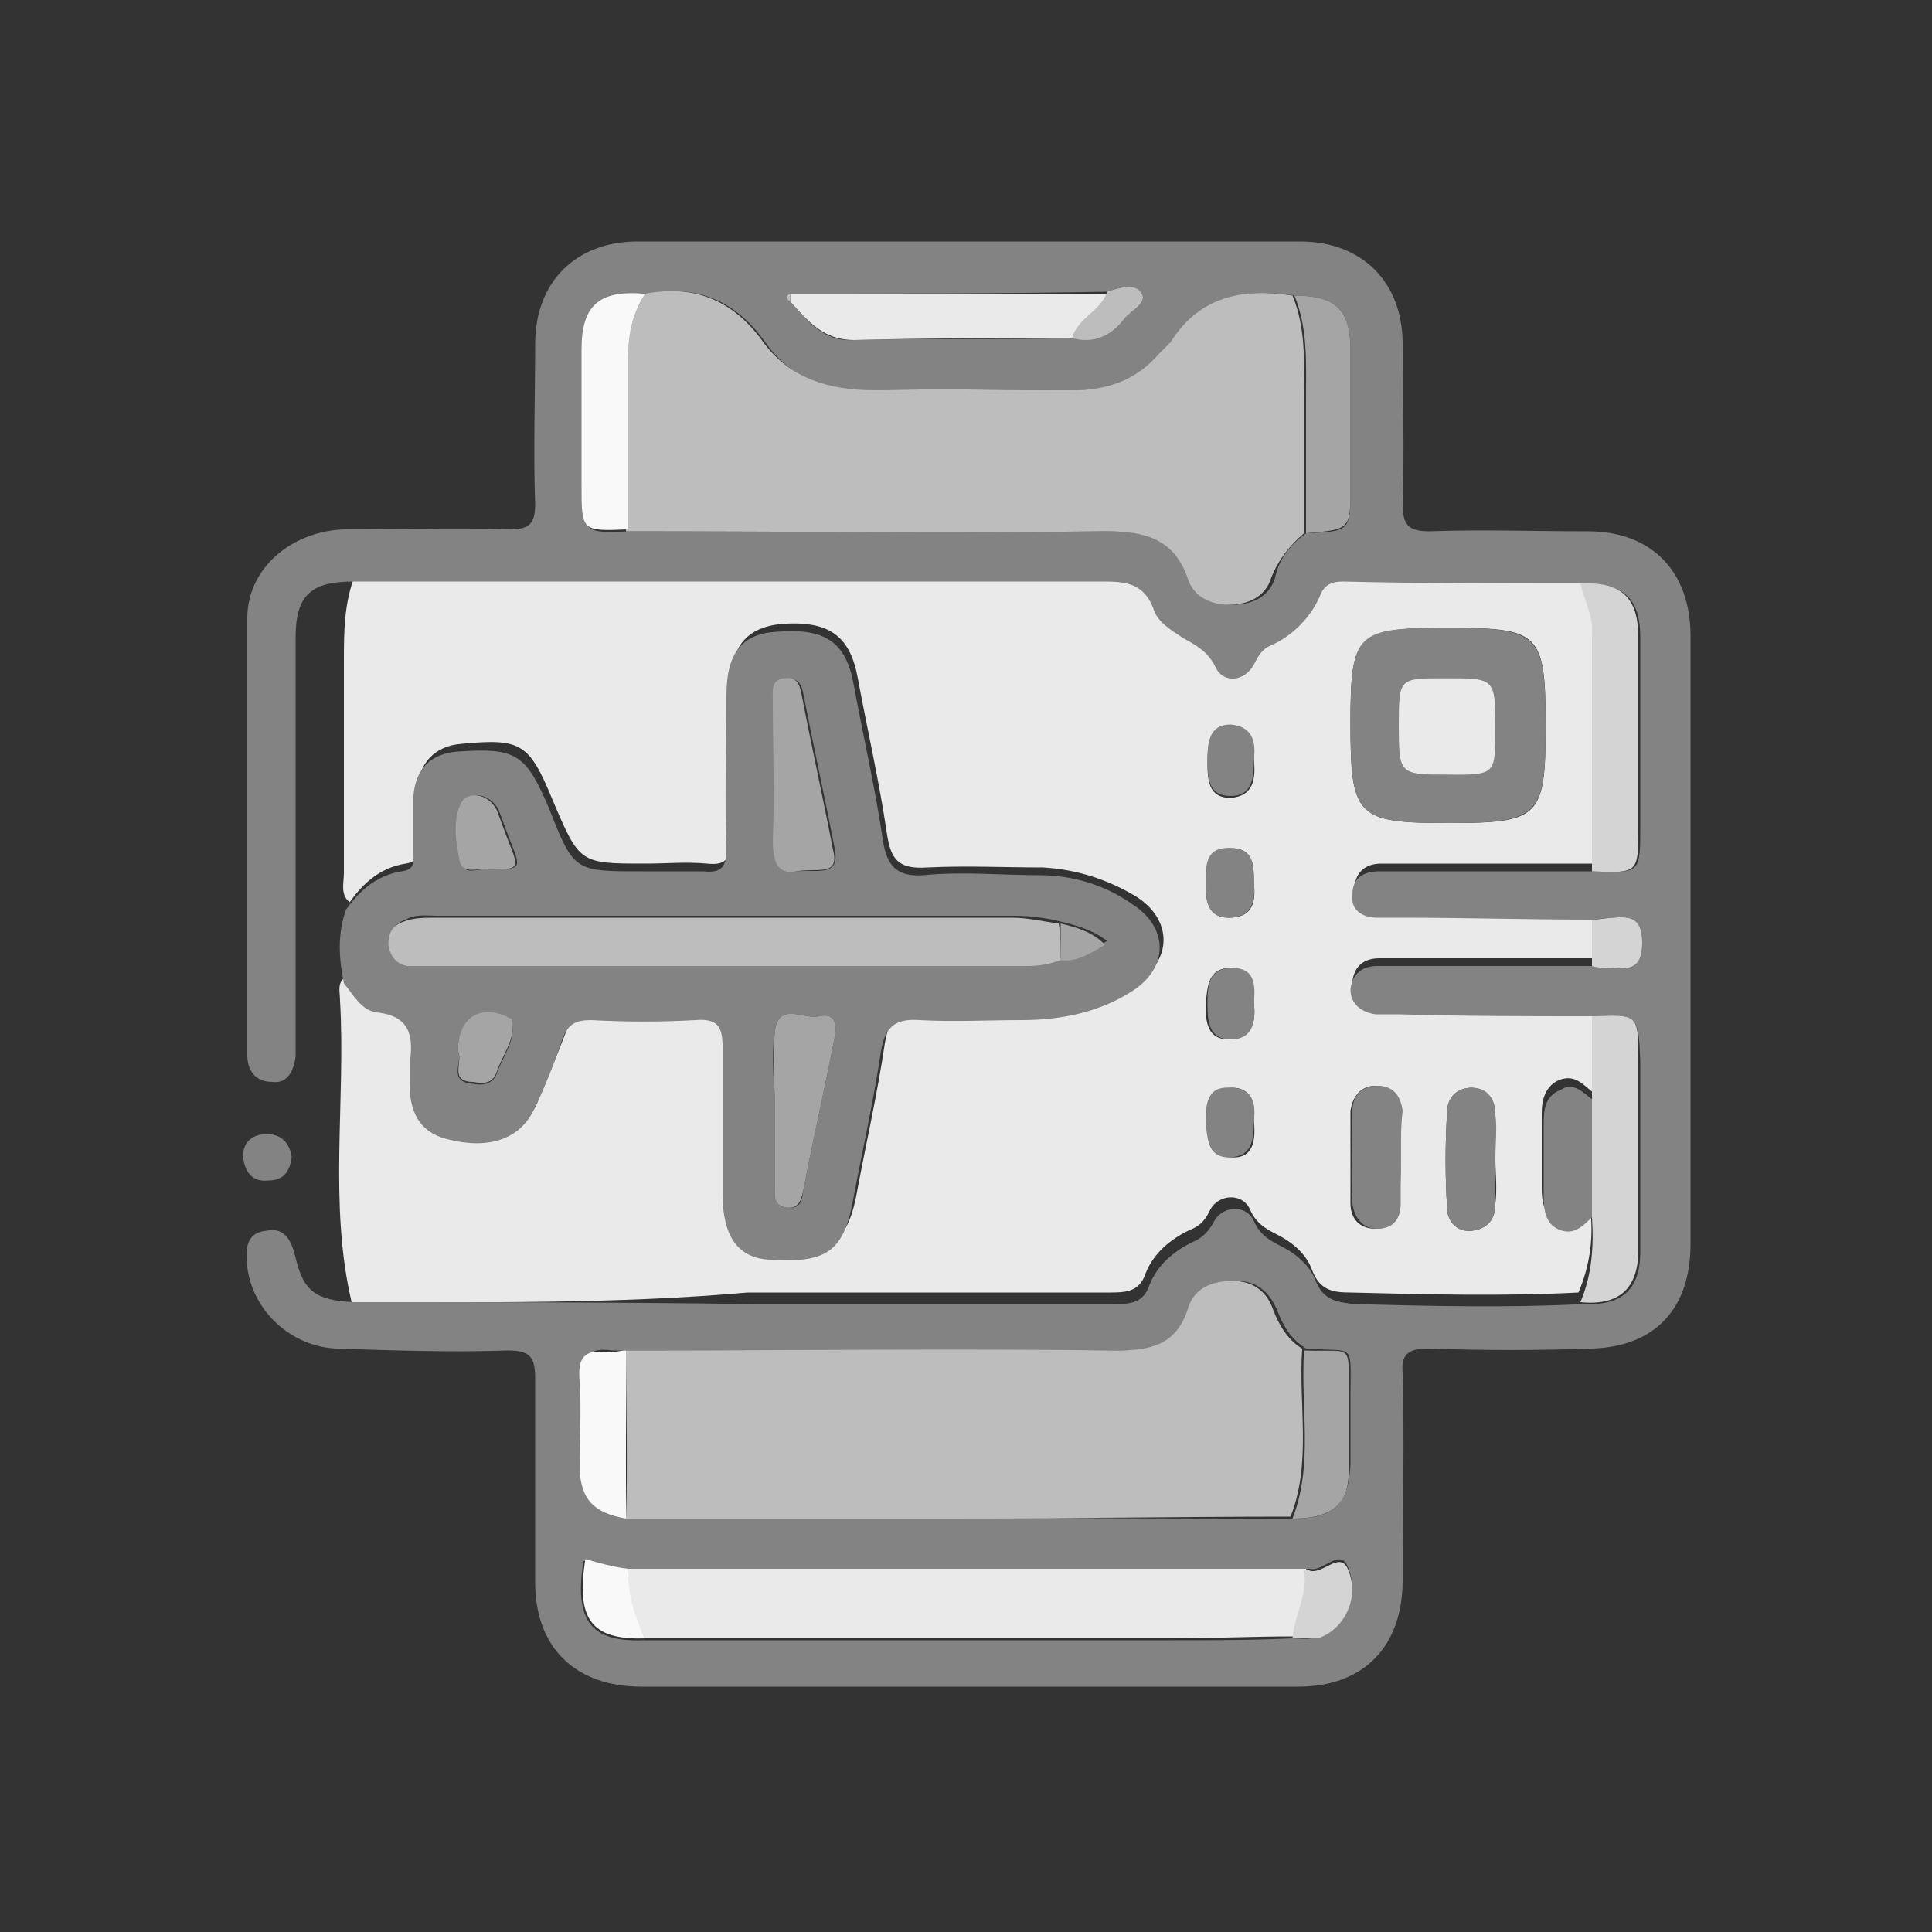
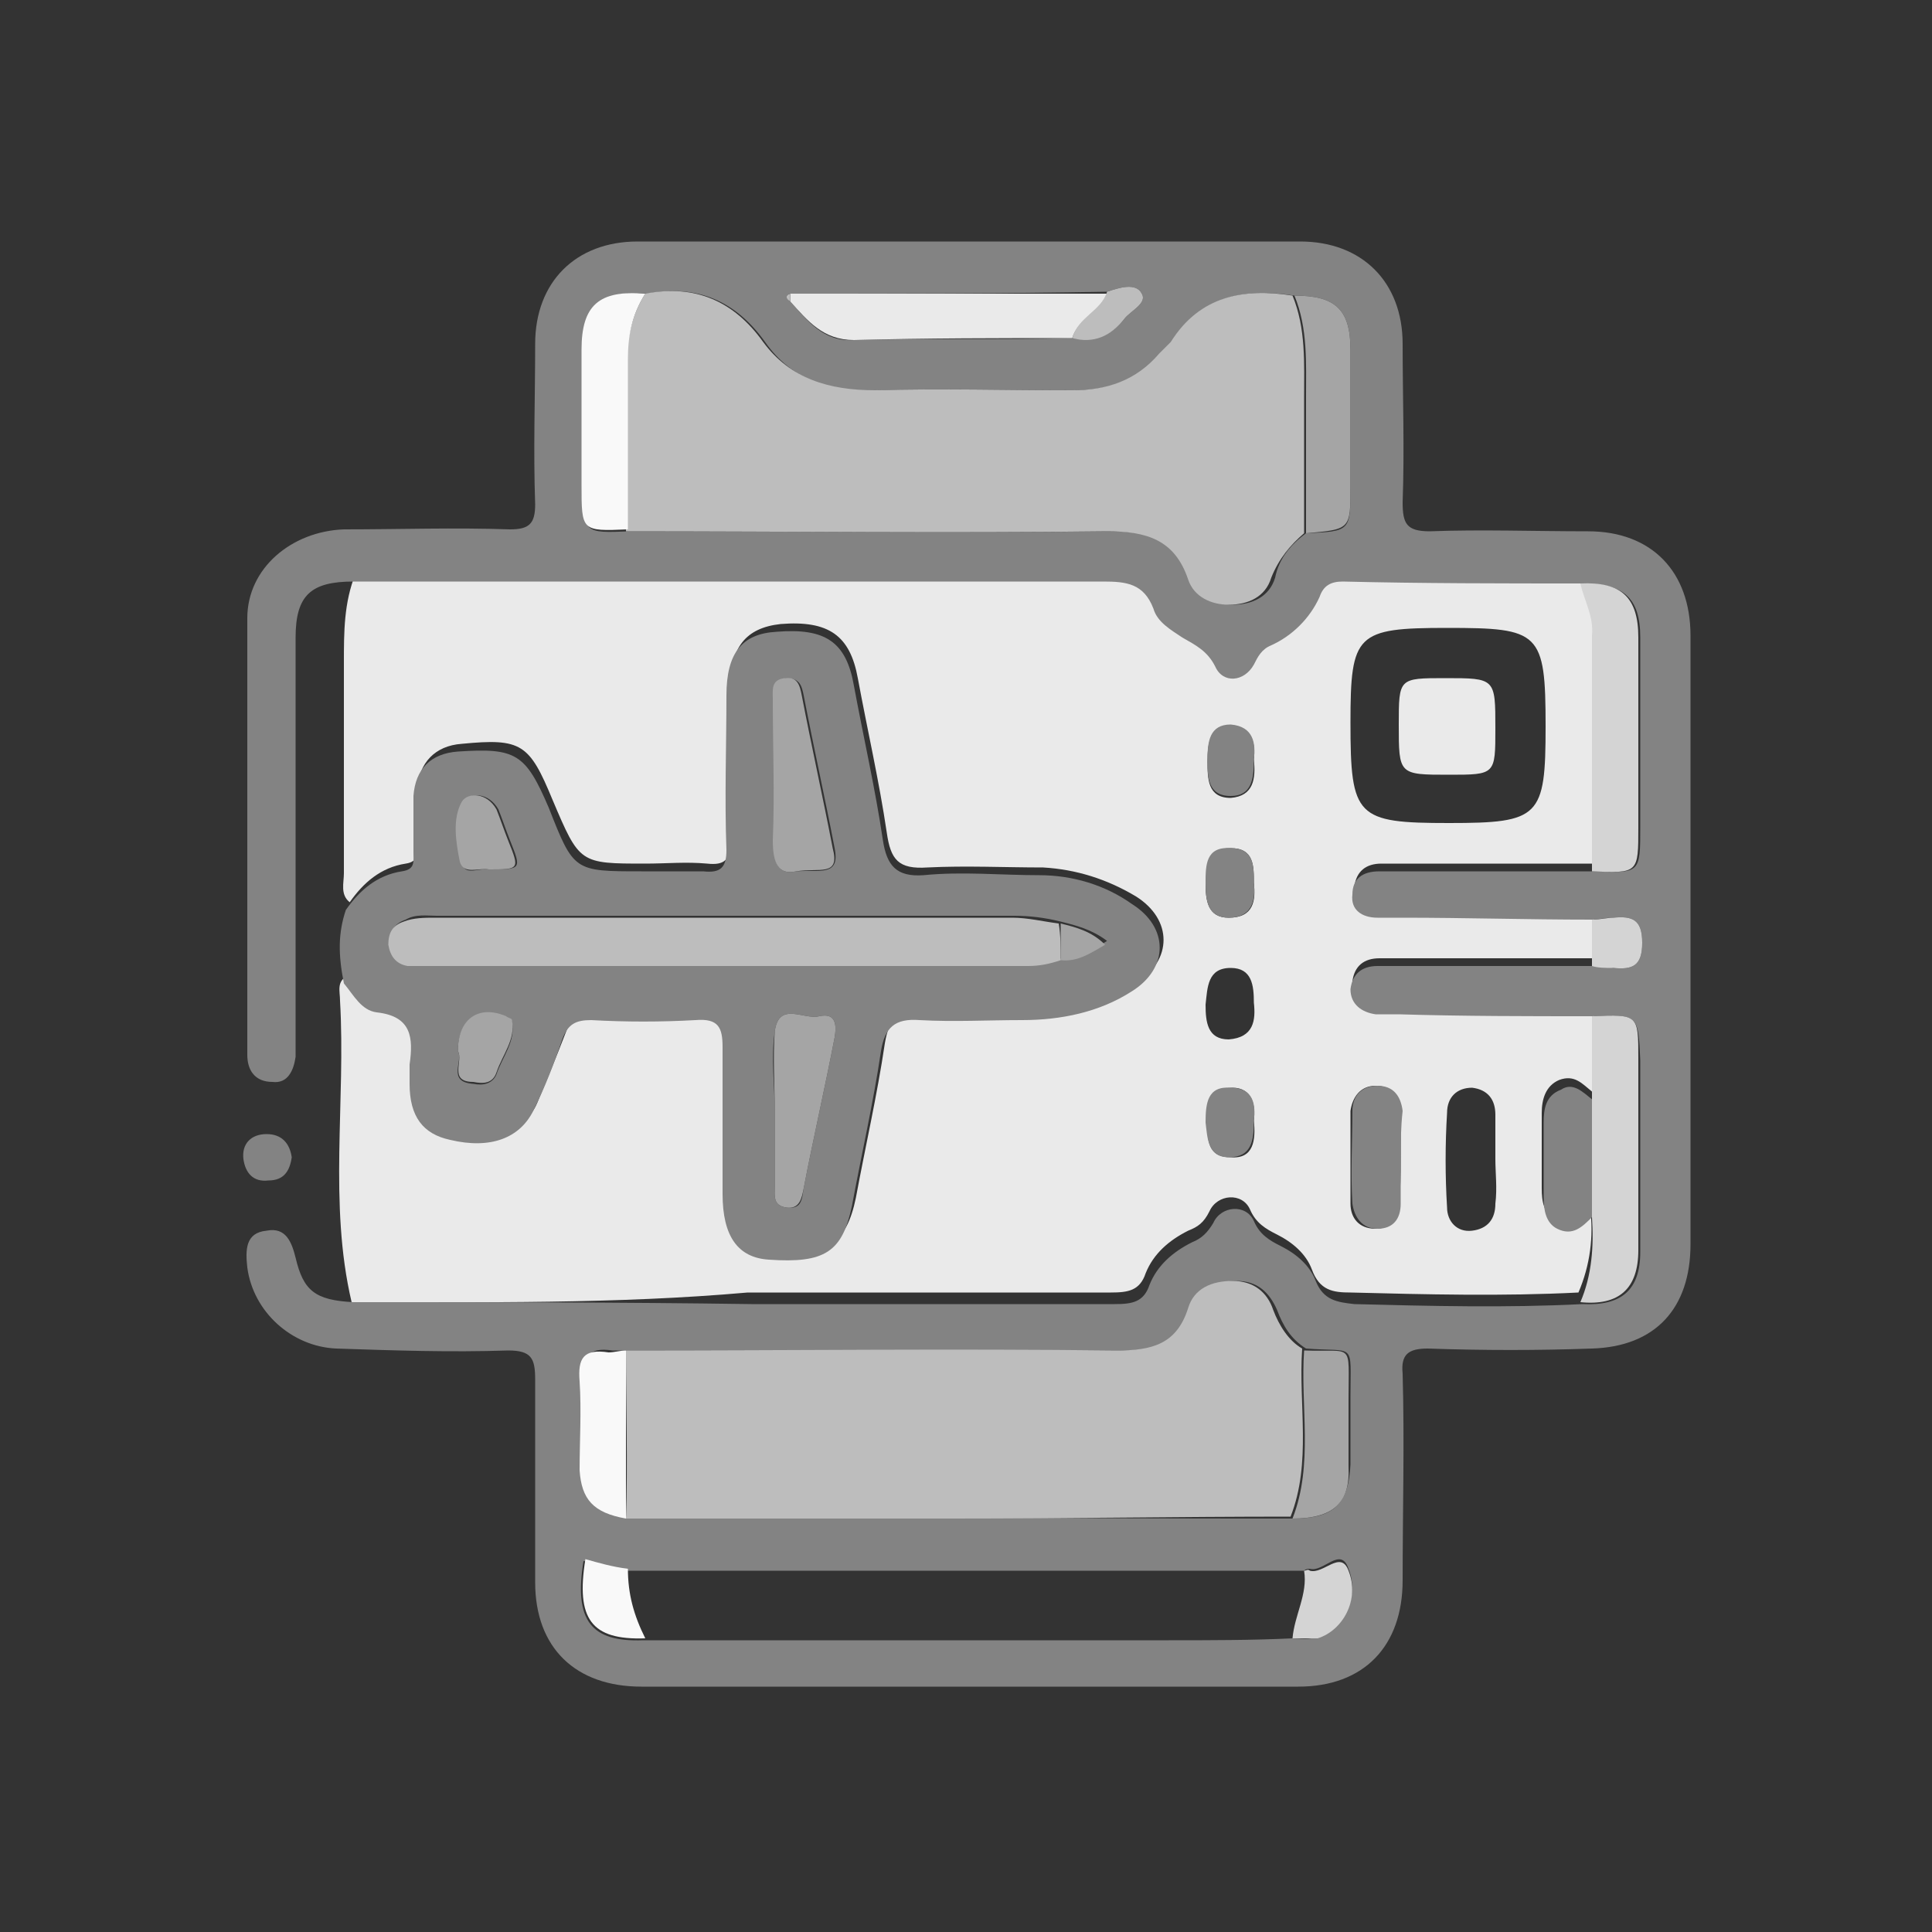
<svg xmlns="http://www.w3.org/2000/svg" version="1.1" id="Camada_1" x="0px" y="0px" viewBox="0 0 100 100" style="enable-background:new 0 0 100 100;" xml:space="preserve">
  <rect x="0" y="0" width="100" height="100" fill="#333333" stroke="none" />
  <style type="text/css">
	.st0{fill:#EDEDED;}
	.st1{fill:#D6D6D6;}
	.st2{fill:#D8D8D8;}
	.st3{fill:#BFBFBF;}
	.st4{fill:#A7A7A7;}
	.st5{fill:#C0C0C0;}
	.st6{fill:#FFFFFF;}
	.st7{fill:#838383;}
	.st8{fill:#E7E7E7;}
	.st9{fill:#868686;}
	.st10{fill:#EBEBEB;}
	.st11{fill:#D0D0D0;}
	.st12{fill:#D4D4D4;}
	.st13{fill:#BCBCBC;}
	.st14{fill:#EAEAEA;}
	.st15{fill:#BDBDBD;}
	.st16{fill:#F9F9F9;}
	.st17{fill:#A5A5A5;}
	.st18{fill:#858585;}
	.st19{fill:#D5D5D5;}
	.st20{fill:#D7D7D7;}
	.st21{fill:#BEBEBE;}
	.st22{fill:#A6A6A6;}
	.st23{fill:#D3D3D3;}
	.st24{fill:#FCFCFC;}
	.st25{fill:#888888;}
	.st26{fill:#FDFDFD;}
	.st27{fill:#898989;}
</style>
  <g>
    <path class="st14" d="M18.2,67.4c-1.2-5.1-0.3-10.4-0.6-15.6c0-0.5-0.2-1,0.4-1.3c0.5,0.6,0.9,1.4,1.7,1.5c1.7,0.3,1.8,1.4,1.7,2.7   c0,0.3,0,0.7,0,1c0,1.6,0.7,2.6,2.1,2.9c2.1,0.4,3.7-0.1,4.3-1.5c0.5-1.2,1-2.4,1.5-3.7c0.3-0.8,0.7-1,1.5-1c1.8,0.1,3.6,0.1,5.4,0   c1.1-0.1,1.4,0.4,1.4,1.4c-0.1,2.5,0,5.1,0,7.6c0,2.2,0.8,3.2,2.4,3.4c2.8,0.2,3.8-0.4,4.3-2.8c0.5-2.7,1.1-5.3,1.5-8   c0.2-1.2,0.6-1.7,2-1.6c1.7,0.1,3.5,0.1,5.3,0c2,0,4-0.4,5.7-1.5c1.9-1.2,1.9-3.3,0-4.5c-1.5-0.9-3.1-1.4-4.8-1.5c-2,0-4-0.1-6,0   c-1.5,0.1-1.9-0.4-2.1-1.8c-0.4-2.7-1-5.3-1.5-8c-0.4-2.2-1.5-3-4-2.8c-1.8,0.2-2.6,1.2-2.6,3.3c0,2.7,0,5.4,0,8   c0,0.9-0.3,1.2-1.2,1.1c-1.1-0.1-2.1,0-3.2,0c-3.4,0-3.4,0-4.8-3.3c-1.2-2.9-1.6-3.2-4.7-2.9c-1.4,0.1-2.2,1-2.3,2.3   c-0.1,1,0,1.9,0,2.9c0,0.4,0.1,0.9-0.6,1c-1.3,0.2-2.2,1-2.9,2c-0.5-0.4-0.3-1-0.3-1.5c0-3.6,0-7.3,0-10.9c0-1.6,0-3.1,0.6-4.6   c12.9,0,25.9,0,38.8,0c1.2,0,2.1,0.1,2.6,1.4c0.2,0.7,0.9,1.1,1.5,1.5c0.7,0.4,1.3,0.7,1.7,1.5c0.4,0.8,1.5,0.7,2-0.1   c0.2-0.4,0.4-0.8,0.9-1c1.2-0.5,2-1.3,2.5-2.5c0.3-0.6,0.6-0.8,1.2-0.8c4.1,0,8.3,0.1,12.4,0.1c0.2,0.9,0.6,1.7,0.6,2.7   c0,4.1,0,8.1,0,12.2c-2.1,0-4.2,0-6.3,0c-1.6,0-3.2,0-4.8,0c-0.8,0-1.3,0.4-1.4,1.2c0,0.8,0.5,1.2,1.3,1.2c0.4,0,0.9,0,1.3,0   c3.3,0,6.5,0.1,9.8,0.1c0,0.8,0,1.6,0,2.4c-1.8,0-3.6,0-5.4,0c-1.9,0-3.8,0-5.7,0c-0.8,0-1.3,0.4-1.4,1.2c-0.1,0.8,0.5,1.2,1.3,1.3   c0.4,0.1,0.8,0,1.2,0c3.3,0,6.7,0,10,0.1c0,1.4,0,2.9-0.1,4.3c-0.5-0.4-0.9-0.9-1.7-0.6c-0.7,0.3-0.9,1-0.9,1.7c0,1.3,0,2.6,0,3.9   c0,0.7,0.1,1.3,0.7,1.6c0.8,0.4,1.3-0.1,1.8-0.6c0.2,1.5,0,3-0.6,4.4c-3.9,0.2-7.9,0.1-11.8,0c-0.9,0-1.6-0.1-2-1.2   c-0.3-0.8-1-1.4-1.8-1.8c-0.6-0.3-1.1-0.6-1.4-1.3c-0.4-0.9-1.7-0.8-2.1,0.1c-0.3,0.6-0.6,0.8-1.1,1c-1,0.5-1.8,1.2-2.2,2.2   c-0.3,0.9-0.9,1-1.8,1c-6.3,0-12.5,0-18.8,0C31.9,67.5,25,67.4,18.2,67.4z M69.9,37.4c0,4.9,0.3,5.2,5.1,5.2c4.7,0,5-0.3,5-5   c0-4.9-0.3-5.1-5.1-5.1C70.2,32.5,69.9,32.8,69.9,37.4z M72.5,60c0-0.8,0-1.7,0-2.5c0-0.8-0.5-1.3-1.3-1.3c-0.8,0-1.2,0.6-1.3,1.3   c0,1.6,0,3.2,0,4.8c0,0.7,0.4,1.3,1.3,1.3c0.8,0,1.2-0.6,1.2-1.3C72.5,61.6,72.5,60.8,72.5,60z M77.4,60c0-0.8,0-1.6,0-2.3   c0-0.8-0.4-1.3-1.2-1.4c-0.8,0-1.3,0.5-1.3,1.3c-0.1,1.6-0.1,3.3,0,4.9c0,0.7,0.5,1.3,1.3,1.2c0.8-0.1,1.2-0.6,1.2-1.4   C77.5,61.5,77.4,60.7,77.4,60z M64.9,45.7c0-0.9,0-1.8-1.2-1.8c-1.3,0-1.2,0.9-1.3,1.8c0,0.9,0.1,1.8,1.2,1.8   C64.9,47.5,65,46.6,64.9,45.7z M64.9,51.9c0-0.9-0.1-1.8-1.2-1.8c-1.2,0-1.2,1-1.3,1.9c0,0.9,0.1,1.8,1.2,1.8   C64.9,53.7,65,52.8,64.9,51.9z M64.9,39.3c0.1-0.8-0.1-1.7-1.2-1.7c-1.1,0-1.2,0.9-1.2,1.8c0,0.9,0,1.9,1.2,1.9   C64.9,41.2,65,40.3,64.9,39.3z M64.9,58c0.1-0.8-0.1-1.7-1.1-1.7c-1.2,0-1.3,0.9-1.3,1.8c0,0.9,0,1.8,1.2,1.8   C64.9,60,65,59,64.9,58z" />
    <path class="st7" d="M82.4,52.6c-3.3,0-6.7,0-10-0.1c-0.4,0-0.8,0-1.2,0c-0.7-0.1-1.3-0.5-1.3-1.3c0.1-0.8,0.6-1.2,1.4-1.2   c1.9,0,3.8,0,5.7,0c1.8,0,3.6,0,5.4,0c0.4,0,0.8,0,1.1,0.1c1,0.1,1.5-0.1,1.5-1.3c0-1.2-0.5-1.4-1.5-1.3c-0.4,0-0.8,0.1-1.1,0.1   c-3.3,0-6.5-0.1-9.8-0.1c-0.4,0-0.9,0-1.3,0c-0.8,0-1.4-0.4-1.3-1.2c0-0.8,0.5-1.2,1.4-1.2c1.6,0,3.2,0,4.8,0c2.1,0,4.2,0,6.3,0   c2.4,0.1,2.4,0.1,2.4-2.3c0-3.3,0-6.5,0-9.8c0-2.1-0.9-2.8-3-2.8c-4.1,0-8.3,0-12.4-0.1c-0.6,0-1,0.2-1.2,0.8   c-0.5,1.1-1.4,2-2.5,2.5c-0.5,0.2-0.7,0.6-0.9,1c-0.5,0.9-1.6,1-2,0.1c-0.4-0.8-1-1.1-1.7-1.5c-0.6-0.4-1.3-0.8-1.5-1.5   c-0.5-1.3-1.4-1.4-2.6-1.4c-12.9,0-25.9,0-38.8,0c-2.2,0-3,0.7-3,2.9c0,6.8,0,13.6,0,20.4c0,0.4,0,0.9,0,1.3   c-0.1,0.7-0.4,1.4-1.2,1.3c-0.9,0-1.3-0.6-1.3-1.4c0-7.5,0-15.1,0-22.6c0-2.6,2.3-4.5,5-4.6c2.9,0,5.7-0.1,8.6,0   c1,0,1.3-0.3,1.3-1.3c-0.1-2.8,0-5.5,0-8.3c0-3.2,2.1-5.3,5.3-5.3c11.4,0,22.9,0,34.3,0c3.2,0,5.3,2.1,5.3,5.3c0,2.7,0.1,5.5,0,8.2   c0,1.1,0.2,1.5,1.4,1.5c2.7-0.1,5.4,0,8.2,0c3.3,0,5.3,2.1,5.3,5.4c0,10.5,0,21,0,31.5c0,3.3-1.8,5.3-5.1,5.4   c-2.8,0.1-5.6,0.1-8.5,0c-1,0-1.4,0.3-1.3,1.3c0.1,3.6,0,7.1,0,10.7c0,3.4-2,5.5-5.4,5.5c-11.3,0-22.7,0-34,0c-3.4,0-5.5-2-5.5-5.4   c0-3.5,0-7,0-10.5c0-1.1-0.2-1.5-1.4-1.5c-3,0.1-5.9,0-8.9-0.1c-2.3-0.1-4.3-1.9-4.6-4.2c-0.1-0.9-0.1-1.8,1-1.9   c1-0.2,1.3,0.6,1.5,1.4c0.4,1.7,1,2.2,3,2.3c6.9,0,13.7,0,20.6,0.1c6.3,0,12.5,0,18.8,0c0.9,0,1.5-0.1,1.8-1c0.4-1,1.2-1.7,2.2-2.2   c0.5-0.2,0.8-0.5,1.1-1c0.4-0.9,1.7-1,2.1-0.1c0.3,0.7,0.8,1,1.4,1.3c0.8,0.4,1.5,1,1.8,1.8c0.4,1,1.1,1.1,2,1.2   c3.9,0.1,7.9,0.2,11.8,0c2,0.1,3-0.7,3-2.7c0-3.3,0-6.6,0-9.9C84.8,52.5,84.8,52.5,82.4,52.6z M40.9,15.2c-0.3,0.1-0.2,0.3,0,0.4   c0.9,1,1.7,2.1,3.3,2c3.8-0.1,7.5,0,11.3-0.1c1.1,0.2,2-0.1,2.7-1c0.3-0.4,1.2-0.8,0.9-1.3c-0.3-0.6-1.2-0.3-1.8-0.1   C51.8,15.2,46.4,15.2,40.9,15.2z M67.5,81.3c-11.7,0-23.4,0-35.1,0c-0.7-0.2-1.5-0.4-2.2-0.5c-0.5,3.1,0.4,4.2,3.1,4.1   c9.1,0,18.1,0,27.2,0c2.1,0,4.3,0,6.4-0.1c0.4,0,0.9,0.1,1.3-0.1c1.3-0.4,2.2-2,1.6-3.5c-0.4-1.2-1.3,0.2-2,0   C67.7,81.2,67.6,81.2,67.5,81.3z M66.9,78.6c2.1,0,2.9-0.7,3-2.8c0-1.2,0-2.3,0-3.5c0-2.9,0.3-2.3-2.3-2.5c-0.8-0.5-1.2-1.2-1.5-2   c-0.4-0.9-1-1.5-2.1-1.5c-1.1,0-2,0.4-2.3,1.4c-0.6,1.9-1.9,2.2-3.7,2.2c-8.5,0-16.9,0-25.4,0c-0.3,0-0.6,0-0.9,0   c-1.3-0.2-1.6,0.4-1.5,1.5c0.1,1.5,0,3.1,0,4.6c0,1.6,0.7,2.3,2.4,2.5c5.6,0,11.3,0,16.9,0C55.2,78.6,61.1,78.6,66.9,78.6z    M67.6,27.6c2.3-0.1,2.3-0.1,2.3-2.4c0-2.4,0-4.7,0-7.1c0-2.1-0.8-2.8-2.9-2.8c-2.6-0.4-4.8,0-6.3,2.4c-0.2,0.2-0.4,0.4-0.6,0.6   c-1.2,1.4-2.7,1.9-4.5,1.9c-3.4,0-6.8-0.1-10.2,0c-2.4,0.1-4.4-0.5-5.8-2.5c-1.5-2.1-3.5-3-6.1-2.5c-2.4-0.2-3.3,0.6-3.3,3   c0,2.3,0,4.6,0,7c0,2.4,0,2.4,2.4,2.3c8.3,0,16.6,0.1,24.9,0c2,0,3.5,0.4,4.2,2.5c0.3,0.9,1.2,1.3,2.1,1.3c1,0,1.9-0.4,2.2-1.4   C66.2,28.9,66.8,28.2,67.6,27.6z" />
    <path class="st7" d="M17.9,47.1c0.7-1,1.6-1.8,2.9-2c0.7-0.1,0.6-0.5,0.6-1c0-1,0-1.9,0-2.9c0.1-1.4,0.9-2.2,2.3-2.3   c3-0.2,3.5,0.1,4.7,2.9c1.3,3.3,1.3,3.3,4.8,3.3c1.1,0,2.1,0,3.2,0c0.9,0.1,1.2-0.2,1.2-1.1c-0.1-2.7,0-5.4,0-8   c0-2.2,0.8-3.2,2.6-3.3c2.5-0.2,3.6,0.5,4,2.8c0.5,2.7,1.1,5.3,1.5,8c0.2,1.3,0.7,1.9,2.1,1.8c2-0.2,4,0,6,0c1.7,0,3.4,0.5,4.8,1.5   c1.9,1.2,1.9,3.3,0,4.5c-1.7,1.1-3.7,1.5-5.7,1.5c-1.8,0-3.5,0.1-5.3,0c-1.3-0.1-1.8,0.4-2,1.6c-0.4,2.7-1,5.3-1.5,8   c-0.5,2.4-1.4,3-4.3,2.8c-1.6-0.1-2.4-1.2-2.4-3.4c0-2.5,0-5.1,0-7.6c0-1-0.2-1.5-1.4-1.4c-1.8,0.1-3.6,0.1-5.4,0   c-0.8,0-1.2,0.2-1.5,1c-0.4,1.2-0.9,2.5-1.5,3.7c-0.7,1.4-2.2,2-4.3,1.5c-1.4-0.3-2.1-1.2-2.1-2.9c0-0.3,0-0.7,0-1   c0.2-1.4,0.1-2.5-1.7-2.7c-0.8-0.1-1.2-0.9-1.7-1.5C17.5,49.4,17.5,48.3,17.9,47.1z M54.9,47.7c-0.8-0.2-1.6-0.3-2.4-0.3   c-10,0-19.9,0-29.9,0c-0.5,0-1.1-0.1-1.6,0.2c-0.6,0.2-0.8,0.6-0.8,1.2c0,0.6,0.4,1,1,1.1c0.3,0.1,0.6,0,0.9,0   c10.4,0,20.8,0,31.2,0c0.6,0,1.1-0.2,1.7-0.3c0.9,0.1,1.5-0.4,2.3-0.9C56.5,48.1,55.7,47.9,54.9,47.7z M41.2,45.1   c1.2-0.1,2.3,0.3,2-1.2c-0.5-2.6-1.1-5.3-1.6-7.9c-0.1-0.5-0.2-0.9-0.9-0.9c-0.7,0.1-0.6,0.6-0.6,1.1c0,2.4,0.1,4.8,0,7.3   C40,44.7,40.3,45.3,41.2,45.1z M40.1,57.5c0,1.3,0,2.6,0,3.9c0,0.5-0.1,1,0.6,1.1c0.8,0.1,0.8-0.4,0.9-1c0.5-2.6,1.1-5.2,1.6-7.8   c0.1-0.6,0.1-1.3-0.8-1.1c-0.8,0.2-2.1-0.8-2.3,0.8C39.9,54.8,40.1,56.2,40.1,57.5z M25.3,45c1.7,0,1.7,0,1.1-1.5   c-0.2-0.5-0.4-1.1-0.6-1.6C25.3,41,24.3,41,24,41.5c-0.6,0.9-0.3,2.1-0.1,3.1C24,45.4,24.8,44.9,25.3,45z M23.7,54.4   c0.3,0.5-0.6,1.6,0.8,1.7c0.5,0.1,1,0,1.2-0.5c0.3-0.9,1-1.7,0.8-2.7c0-0.1-0.2-0.2-0.3-0.2C24.8,52.1,23.7,52.8,23.7,54.4z" />
    <path class="st7" d="M15.1,59.9c-0.1,0.7-0.4,1.2-1.2,1.2c-0.8,0.1-1.2-0.4-1.3-1.1c-0.1-0.8,0.4-1.3,1.2-1.3   C14.6,58.7,15,59.2,15.1,59.9z" />
-     <path class="st7" d="M69.9,37.4c0-4.7,0.3-4.9,5-4.9c4.8,0,5.1,0.3,5.1,5.1c0,4.6-0.3,5-5,5C70.2,42.6,69.9,42.3,69.9,37.4z    M77.4,37.7c0-2.6,0-2.6-2.6-2.6c-2.4,0-2.4,0-2.4,2.4c0,2.6,0,2.6,2.6,2.6C77.4,40,77.4,40,77.4,37.7z" />
    <path class="st12" d="M81.8,30.2c2.1-0.1,3,0.7,3,2.8c0,3.3,0,6.5,0,9.8c0,2.4,0,2.4-2.4,2.3c0-4.1,0-8.1,0-12.2   C82.5,31.9,82,31.1,81.8,30.2z" />
    <path class="st12" d="M82.4,52.6c2.4-0.1,2.4-0.1,2.4,2.2c0,3.3,0,6.6,0,9.9c0,2-1,2.9-3,2.7c0.6-1.4,0.7-2.9,0.6-4.4   c0-2,0-4.1,0-6.1C82.4,55.5,82.4,54,82.4,52.6z" />
    <path class="st7" d="M72.5,60c0,0.8,0,1.6,0,2.3c0,0.8-0.4,1.3-1.2,1.3c-0.8,0-1.2-0.6-1.3-1.3c-0.1-1.6,0-3.2,0-4.8   c0-0.8,0.5-1.3,1.3-1.3c0.8,0,1.2,0.5,1.3,1.3C72.5,58.4,72.5,59.2,72.5,60z" />
-     <path class="st7" d="M77.4,60c0,0.8,0,1.6,0,2.3c0,0.8-0.4,1.3-1.2,1.4c-0.8,0.1-1.3-0.5-1.3-1.2c-0.1-1.6-0.1-3.3,0-4.9   c0-0.8,0.5-1.3,1.3-1.3c0.8,0,1.2,0.6,1.2,1.4C77.5,58.4,77.4,59.2,77.4,60z" />
    <path class="st7" d="M82.4,56.9c0,2,0,4.1,0,6.1c-0.5,0.5-1,1-1.8,0.6c-0.6-0.3-0.7-1-0.7-1.6c0-1.3,0-2.6,0-3.9   c0-0.7,0.1-1.4,0.9-1.7C81.4,56,81.9,56.5,82.4,56.9z" />
    <path class="st7" d="M64.9,45.7c0.1,0.9-0.1,1.8-1.3,1.8c-1.1,0-1.2-0.9-1.2-1.8c0-0.9,0-1.9,1.3-1.8   C64.9,43.9,64.9,44.8,64.9,45.7z" />
-     <path class="st7" d="M64.9,51.9c0.1,0.9,0,1.9-1.2,1.9c-1.1,0-1.2-0.9-1.2-1.8c0-0.9,0-1.9,1.3-1.9C64.9,50.1,65,50.9,64.9,51.9z" />
    <path class="st7" d="M64.9,39.3c0,1-0.1,1.9-1.2,1.9c-1.2,0-1.2-1-1.2-1.9c0-0.9,0.1-1.8,1.2-1.8C64.9,37.6,65,38.5,64.9,39.3z" />
    <path class="st7" d="M64.9,58c0,1-0.1,1.9-1.3,1.9c-1.1,0-1.1-1-1.2-1.8c0-1,0.1-1.9,1.3-1.8C64.9,56.3,65,57.2,64.9,58z" />
    <path class="st12" d="M82.4,47.6c0.4,0,0.8-0.1,1.1-0.1c1-0.1,1.5,0.1,1.5,1.3c0,1.2-0.5,1.4-1.5,1.3c-0.4,0-0.8,0-1.1-0.1   C82.4,49.2,82.4,48.4,82.4,47.6z" />
    <path class="st15" d="M33.4,15.2c2.6-0.5,4.6,0.4,6.1,2.5c1.4,1.9,3.4,2.5,5.8,2.5c3.4-0.1,6.8,0,10.2,0c1.8,0,3.3-0.5,4.5-1.9   c0.2-0.2,0.4-0.4,0.6-0.6c1.5-2.4,3.8-2.8,6.3-2.4c0.7,1.7,0.6,3.5,0.6,5.3c0,2.3,0,4.7,0,7c-0.7,0.6-1.3,1.3-1.7,2.3   c-0.3,1-1.2,1.4-2.2,1.4c-0.9,0-1.8-0.4-2.1-1.3c-0.7-2.1-2.2-2.5-4.2-2.5c-8.3,0.1-16.6,0-24.9,0c0-2.9,0-5.9,0-8.8   C32.5,17.4,32.7,16.3,33.4,15.2z" />
    <path class="st15" d="M32.4,69.9c8.5,0,16.9-0.1,25.4,0c1.8,0,3.1-0.3,3.7-2.2c0.3-1,1.2-1.4,2.3-1.4c1.1,0,1.8,0.6,2.1,1.5   c0.3,0.8,0.8,1.6,1.5,2c-0.2,2.9,0.5,5.9-0.6,8.7c-5.8,0-11.7,0.1-17.5,0.1c-5.6,0-11.3,0-16.9,0C32.5,75.7,32.4,72.8,32.4,69.9z" />
-     <path class="st14" d="M32.5,81.2c11.7,0,23.4,0,35.1,0c0.2,1.2-0.5,2.3-0.6,3.5c-2.1,0-4.3,0.1-6.4,0.1c-9.1,0-18.1,0-27.2,0   C32.8,83.7,32.4,82.5,32.5,81.2z" />
    <path class="st14" d="M55.5,17.5c-3.8,0-7.5,0-11.3,0.1c-1.6,0-2.4-1-3.3-2c0-0.1,0-0.3,0-0.4c5.5,0,11,0,16.5,0   C57,16.1,55.8,16.5,55.5,17.5z" />
    <path class="st16" d="M33.4,15.2c-0.7,1.1-0.9,2.2-0.9,3.4c0,2.9,0,5.9,0,8.8c-2.4,0.1-2.4,0.1-2.4-2.3c0-2.3,0-4.6,0-7   C30.1,15.8,31,15,33.4,15.2z" />
    <path class="st17" d="M67.6,27.6c0-2.3,0-4.7,0-7c0-1.8,0.1-3.6-0.6-5.3c2.1,0,2.9,0.7,2.9,2.8c0,2.4,0,4.7,0,7.1   C69.9,27.4,69.9,27.4,67.6,27.6z" />
    <path class="st17" d="M66.9,78.6c1.1-2.8,0.4-5.8,0.6-8.7c2.6,0.1,2.3-0.5,2.3,2.5c0,1.2,0,2.3,0,3.5C69.9,77.8,69,78.6,66.9,78.6z   " />
    <path class="st16" d="M32.4,69.9c0,2.9,0,5.8,0,8.7c-1.7-0.3-2.3-1-2.4-2.5c0-1.5,0.1-3.1,0-4.6c-0.1-1.2,0.2-1.7,1.5-1.5   C31.8,70,32.1,69.9,32.4,69.9z" />
    <path class="st16" d="M32.5,81.2c0,1.3,0.3,2.4,0.9,3.6c-2.8,0.1-3.6-1-3.1-4.1C31,80.9,31.7,81.1,32.5,81.2z" />
    <path class="st12" d="M66.9,84.8c0.1-1.2,0.8-2.3,0.6-3.5c0.1,0,0.2-0.1,0.3,0c0.7,0.2,1.6-1.1,2,0c0.6,1.5-0.3,3.1-1.6,3.5   C67.8,84.8,67.4,84.8,66.9,84.8z" />
    <path class="st15" d="M55.5,17.5c0.3-1.1,1.5-1.4,1.8-2.4c0.6-0.2,1.5-0.5,1.8,0.1c0.3,0.5-0.6,0.9-0.9,1.3   C57.5,17.4,56.6,17.8,55.5,17.5z" />
    <path class="st15" d="M40.9,15.2c0,0.1,0,0.3,0,0.4C40.7,15.5,40.6,15.3,40.9,15.2z" />
    <path class="st15" d="M54.9,49.7c-0.6,0.2-1.1,0.3-1.7,0.3c-10.4,0-20.8,0-31.2,0c-0.3,0-0.6,0-0.9,0c-0.6-0.1-0.9-0.5-1-1.1   c0-0.6,0.2-1,0.8-1.2c0.5-0.2,1.1-0.2,1.6-0.2c10,0,19.9,0,29.9,0c0.8,0,1.6,0.2,2.4,0.3C54.9,48.4,54.9,49,54.9,49.7z" />
    <path class="st17" d="M41.2,45.1c-0.9,0.2-1.2-0.4-1.2-1.6c0.1-2.4,0-4.8,0-7.3c0-0.5-0.1-1,0.6-1.1c0.7-0.1,0.8,0.4,0.9,0.9   c0.5,2.6,1.1,5.3,1.6,7.9C43.5,45.4,42.4,44.9,41.2,45.1z" />
    <path class="st17" d="M40.1,57.5c0-1.4-0.1-2.7,0-4.1c0.2-1.6,1.5-0.6,2.3-0.8c0.9-0.2,0.9,0.5,0.8,1.1c-0.5,2.6-1.1,5.2-1.6,7.8   c-0.1,0.5-0.2,1.1-0.9,1c-0.7-0.1-0.6-0.6-0.6-1.1C40.1,60.1,40.1,58.8,40.1,57.5z" />
    <path class="st17" d="M25.3,45c-0.5-0.1-1.3,0.3-1.5-0.4c-0.2-1-0.4-2.2,0.1-3.1c0.3-0.5,1.3-0.5,1.8,0.4c0.2,0.5,0.4,1.1,0.6,1.6   C26.9,45,26.9,45,25.3,45z" />
    <path class="st17" d="M23.7,54.4c0-1.7,1.1-2.4,2.5-1.8c0.1,0.1,0.3,0.1,0.3,0.2c0.2,1-0.5,1.8-0.8,2.7c-0.2,0.6-0.7,0.6-1.2,0.5   C23.2,56,24,54.9,23.7,54.4z" />
    <path class="st17" d="M54.9,49.7c0-0.6,0-1.3,0-1.9c0.8,0.2,1.6,0.4,2.3,1.1C56.5,49.3,55.8,49.8,54.9,49.7z" />
    <path class="st14" d="M77.4,37.7c0,2.4,0,2.4-2.4,2.4c-2.6,0-2.6,0-2.6-2.6c0-2.4,0-2.4,2.4-2.4C77.4,35.1,77.4,35.1,77.4,37.7z" />
  </g>
</svg>